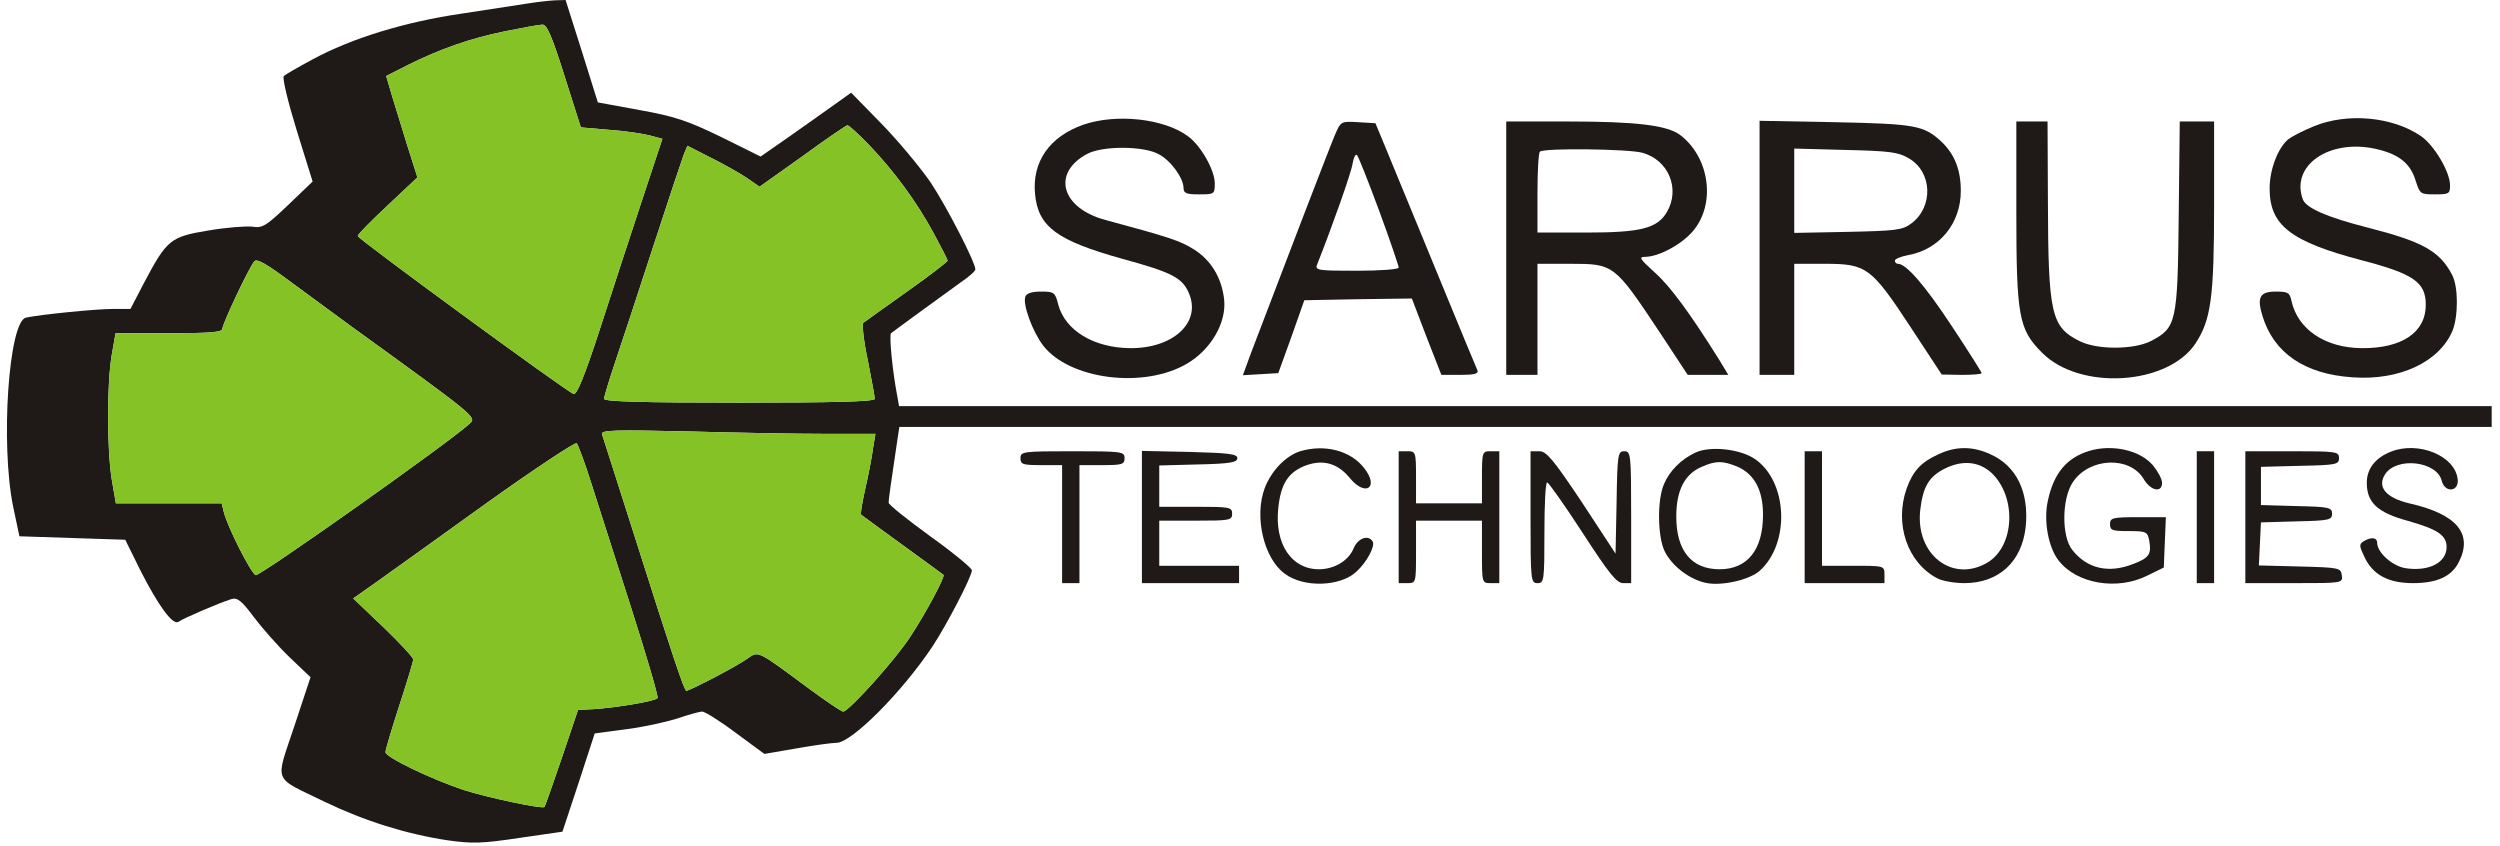
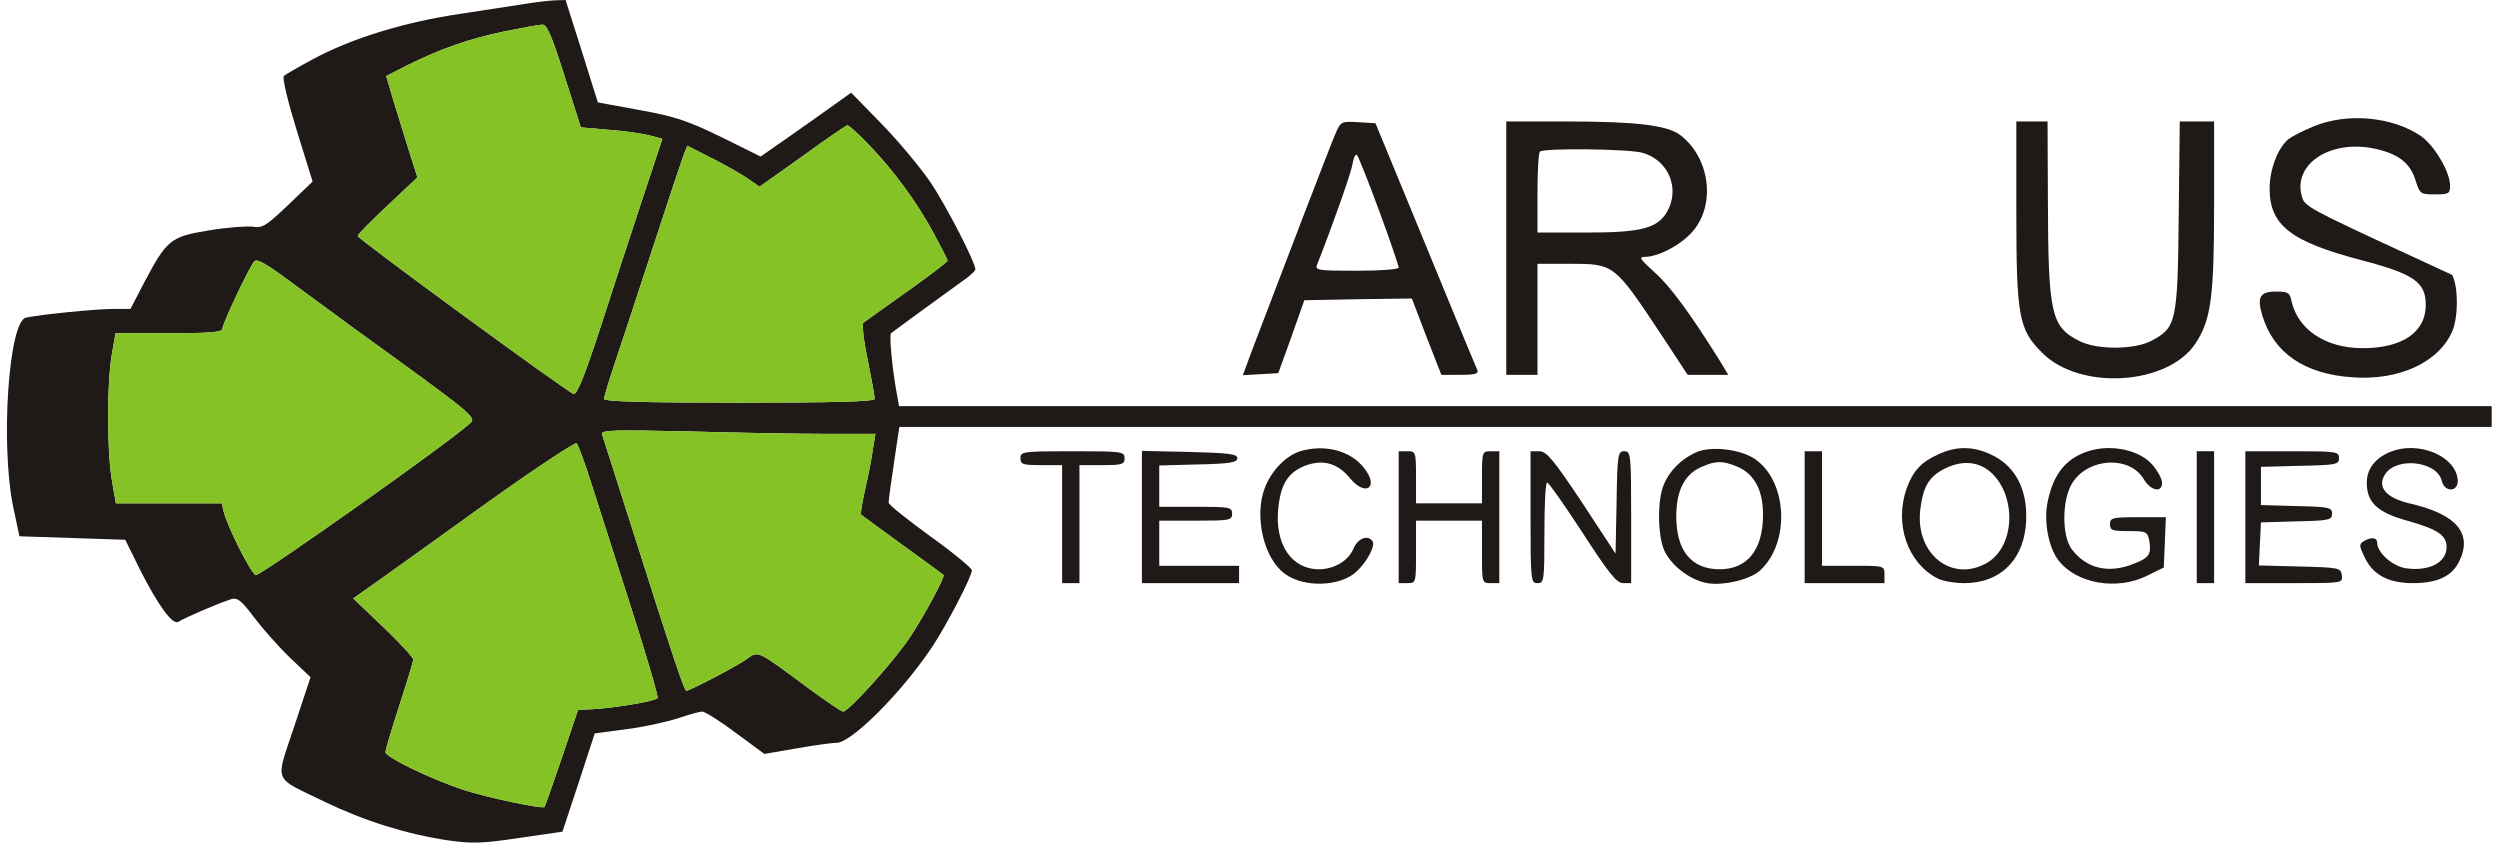
<svg xmlns="http://www.w3.org/2000/svg" width="192" height="65" viewBox="0 0 192 65" fill="none">
  <path d="M40.531 0.267C39.865 0.373 37.6 0.72 35.495 1.04C31.098 1.679 27.02 2.932 24.009 4.559C22.917 5.145 21.904 5.731 21.797 5.838C21.664 5.971 22.117 7.837 22.783 9.997L24.009 13.942L22.117 15.755C20.438 17.354 20.145 17.541 19.399 17.408C18.919 17.354 17.4 17.461 16.015 17.701C13.083 18.181 12.817 18.394 11.031 21.78L10.019 23.726H8.686C7.38 23.726 3.117 24.152 1.997 24.392C0.665 24.685 0.025 34.096 1.011 38.921L1.491 41.187L5.542 41.32L9.619 41.453L10.738 43.719C12.15 46.518 13.296 48.091 13.723 47.744C14.043 47.505 16.814 46.305 17.773 46.012C18.226 45.878 18.546 46.118 19.479 47.371C20.119 48.224 21.344 49.611 22.224 50.464L23.849 52.01L22.597 55.795C21.131 60.22 20.891 59.607 24.942 61.58C27.98 63.046 31.204 64.059 34.402 64.539C36.294 64.806 37.04 64.779 39.892 64.352L43.196 63.873L44.449 60.087L45.674 56.328L48.073 56.008C49.379 55.849 51.164 55.449 52.017 55.182C52.87 54.889 53.722 54.649 53.935 54.649C54.122 54.649 55.295 55.369 56.494 56.275L58.706 57.901L61.184 57.475C62.543 57.235 63.902 57.048 64.249 57.048C65.394 57.048 69.258 53.183 71.603 49.664C72.696 48.011 74.641 44.279 74.641 43.799C74.641 43.639 73.202 42.44 71.444 41.187C69.685 39.907 68.246 38.761 68.246 38.601C68.246 38.388 68.379 37.374 68.939 33.642L69.072 32.789H130.204H191.362V31.99V31.19H130.204H69.045L68.939 30.577C68.539 28.551 68.272 25.725 68.432 25.592C68.805 25.298 72.616 22.526 73.762 21.7C74.402 21.273 74.908 20.82 74.908 20.687C74.908 20.153 72.723 15.888 71.444 13.969C70.644 12.822 68.965 10.796 67.686 9.49L65.368 7.118L64.062 8.051C63.369 8.557 61.797 9.65 60.598 10.503L58.413 12.023L55.348 10.503C52.763 9.25 51.777 8.93 49.112 8.451L45.914 7.864L44.688 3.945L43.436 -7.42849e-06L42.583 0.027C42.103 0.053 41.197 0.16 40.531 0.267ZM43.356 5.838L44.608 9.783L46.767 9.97C47.966 10.05 49.352 10.263 49.885 10.397L50.871 10.663L49.299 15.408C48.446 17.994 46.98 22.446 46.074 25.272C44.875 28.951 44.289 30.363 44.049 30.257C43.436 30.017 27.474 18.341 27.474 18.127C27.474 17.994 28.513 16.954 29.765 15.781L32.057 13.622L31.311 11.276C30.911 9.997 30.378 8.237 30.112 7.384L29.659 5.838L31.284 5.012C33.789 3.759 36.161 2.932 38.799 2.399C40.132 2.133 41.411 1.893 41.651 1.893C41.997 1.866 42.37 2.719 43.356 5.838ZM66.754 11.143C68.619 13.089 70.404 15.488 71.737 17.968C72.296 19.007 72.776 19.94 72.776 20.02C72.776 20.1 71.364 21.193 69.658 22.393C67.926 23.619 66.407 24.712 66.3 24.792C66.194 24.899 66.327 26.178 66.647 27.671C66.94 29.137 67.18 30.47 67.18 30.63C67.18 30.843 64.115 30.923 56.787 30.923C49.379 30.923 46.394 30.843 46.394 30.63C46.394 30.47 46.767 29.244 47.22 27.884C47.673 26.551 48.979 22.579 50.125 19.061C51.271 15.542 52.337 12.343 52.496 11.916L52.79 11.196L54.575 12.103C55.588 12.609 56.813 13.302 57.373 13.675L58.333 14.342L61.637 11.996C63.422 10.69 64.995 9.624 65.075 9.624C65.181 9.597 65.927 10.29 66.754 11.143ZM26.967 25.058C36.587 32.016 36.614 32.043 36.081 32.523C34.642 33.882 19.932 44.279 19.639 44.172C19.266 44.012 17.48 40.493 17.187 39.321L17.027 38.654H12.95H8.899L8.58 36.815C8.207 34.442 8.207 29.484 8.58 27.271L8.873 25.592H12.977C16.174 25.592 17.081 25.512 17.081 25.245C17.081 24.872 19.106 20.58 19.532 20.073C19.719 19.834 20.465 20.26 22.357 21.673C23.769 22.713 25.848 24.232 26.967 25.058ZM63.529 33.322H67.233L67.047 34.442C66.967 35.082 66.7 36.468 66.46 37.508C66.221 38.574 66.061 39.48 66.141 39.534C66.194 39.587 67.633 40.627 69.312 41.853C70.991 43.079 72.403 44.092 72.456 44.146C72.616 44.252 71.15 46.998 69.951 48.837C68.832 50.597 65.181 54.649 64.755 54.649C64.622 54.649 63.396 53.822 62.063 52.836C58.066 49.877 58.279 49.984 57.373 50.597C56.654 51.13 52.976 53.049 52.71 53.049C52.55 53.049 51.724 50.597 48.526 40.52C47.327 36.788 46.314 33.562 46.234 33.349C46.127 33.029 47.14 33.003 52.95 33.136C56.734 33.242 61.477 33.322 63.529 33.322ZM45.435 37.188C45.941 38.787 47.327 43.106 48.499 46.758C49.672 50.437 50.578 53.503 50.498 53.609C50.365 53.849 47.273 54.356 45.594 54.462L44.395 54.516L43.143 58.221C42.45 60.247 41.864 61.926 41.81 61.98C41.597 62.14 37.36 61.233 35.628 60.674C32.99 59.794 29.605 58.141 29.605 57.768C29.605 57.581 30.085 55.982 30.671 54.169C31.258 52.383 31.737 50.783 31.737 50.65C31.737 50.49 30.698 49.371 29.419 48.144L27.127 45.958L28.832 44.759C29.765 44.092 33.576 41.373 37.307 38.681C41.038 36.015 44.182 33.936 44.289 34.042C44.395 34.149 44.928 35.562 45.435 37.188Z" fill="#1F1A17" />
  <path d="M43.356 5.838L44.608 9.783L46.767 9.97C47.966 10.05 49.352 10.263 49.885 10.397L50.871 10.663L49.299 15.408C48.446 17.994 46.98 22.446 46.074 25.272C44.875 28.951 44.289 30.363 44.049 30.257C43.436 30.017 27.474 18.341 27.474 18.127C27.474 17.994 28.513 16.954 29.765 15.781L32.057 13.622L31.311 11.276C30.911 9.997 30.378 8.237 30.112 7.384L29.659 5.838L31.284 5.012C33.789 3.759 36.161 2.932 38.799 2.399C40.132 2.133 41.411 1.893 41.651 1.893C41.997 1.866 42.37 2.719 43.356 5.838Z" fill="#85C226" />
  <path d="M26.967 25.058C36.587 32.016 36.614 32.043 36.081 32.523C34.642 33.882 19.932 44.279 19.639 44.172C19.266 44.012 17.48 40.493 17.187 39.321L17.027 38.654H12.95H8.899L8.58 36.815C8.207 34.442 8.207 29.484 8.58 27.271L8.873 25.592H12.977C16.174 25.592 17.081 25.512 17.081 25.245C17.081 24.872 19.106 20.58 19.532 20.073C19.719 19.834 20.465 20.26 22.357 21.673C23.769 22.713 25.848 24.232 26.967 25.058Z" fill="#85C226" />
  <path d="M45.435 37.188C45.941 38.787 47.327 43.106 48.499 46.758C49.672 50.437 50.578 53.503 50.498 53.609C50.365 53.849 47.273 54.356 45.594 54.462L44.395 54.516L43.143 58.221C42.45 60.247 41.864 61.926 41.81 61.98C41.597 62.14 37.36 61.233 35.628 60.674C32.99 59.794 29.605 58.141 29.605 57.768C29.605 57.581 30.085 55.982 30.671 54.169C31.258 52.383 31.737 50.783 31.737 50.65C31.737 50.49 30.698 49.371 29.419 48.144L27.127 45.958L28.832 44.759C29.765 44.092 33.576 41.373 37.307 38.681C41.038 36.015 44.182 33.936 44.289 34.042C44.395 34.149 44.928 35.562 45.435 37.188Z" fill="#85C226" />
  <path d="M63.529 33.322H67.233L67.047 34.442C66.967 35.082 66.7 36.468 66.46 37.508C66.221 38.574 66.061 39.48 66.141 39.534C66.194 39.587 67.633 40.627 69.312 41.853C70.991 43.079 72.403 44.092 72.456 44.146C72.616 44.252 71.15 46.998 69.951 48.837C68.832 50.597 65.181 54.649 64.755 54.649C64.622 54.649 63.396 53.822 62.063 52.836C58.066 49.877 58.279 49.984 57.373 50.597C56.654 51.13 52.976 53.049 52.71 53.049C52.55 53.049 51.724 50.597 48.526 40.52C47.327 36.788 46.314 33.562 46.234 33.349C46.127 33.029 47.14 33.003 52.95 33.136C56.734 33.242 61.477 33.322 63.529 33.322Z" fill="#85C226" />
  <path d="M66.754 11.143C68.619 13.089 70.404 15.488 71.737 17.968C72.296 19.007 72.776 19.94 72.776 20.02C72.776 20.1 71.364 21.193 69.658 22.393C67.926 23.619 66.407 24.712 66.3 24.792C66.194 24.899 66.327 26.178 66.647 27.671C66.94 29.137 67.18 30.47 67.18 30.63C67.18 30.843 64.115 30.923 56.787 30.923C49.379 30.923 46.394 30.843 46.394 30.63C46.394 30.47 46.767 29.244 47.22 27.884C47.673 26.551 48.979 22.579 50.125 19.061C51.271 15.542 52.337 12.343 52.496 11.916L52.79 11.196L54.575 12.103C55.588 12.609 56.813 13.302 57.373 13.675L58.333 14.342L61.637 11.996C63.422 10.69 64.995 9.624 65.075 9.624C65.181 9.597 65.927 10.29 66.754 11.143Z" fill="#85C226" />
-   <path d="M83.222 9.57C80.611 10.476 79.251 12.423 79.491 14.902C79.731 17.434 81.17 18.474 86.233 19.887C90.017 20.927 90.817 21.326 91.323 22.553C92.256 24.792 90.071 26.765 86.793 26.738C83.995 26.711 81.81 25.378 81.277 23.406C81.037 22.446 80.957 22.393 79.944 22.393C79.251 22.393 78.825 22.526 78.745 22.793C78.532 23.352 79.278 25.432 80.104 26.525C82.129 29.164 87.886 29.884 91.19 27.911C93.029 26.818 94.201 24.765 94.015 23.006C93.828 21.326 93.002 19.967 91.67 19.14C90.604 18.474 89.751 18.207 84.928 16.901C81.49 15.995 80.744 13.276 83.515 11.809C84.688 11.196 87.806 11.196 88.978 11.836C89.911 12.316 90.897 13.675 90.897 14.449C90.897 14.848 91.137 14.928 92.096 14.928C93.269 14.928 93.295 14.902 93.295 14.075C93.295 13.062 92.203 11.143 91.217 10.45C89.351 9.09 85.727 8.717 83.222 9.57Z" fill="#1F1A17" />
-   <path d="M177.691 9.703C176.839 10.05 175.986 10.503 175.746 10.69C174.947 11.356 174.307 13.009 174.307 14.475C174.307 17.301 175.906 18.554 181.395 19.993C185.366 21.033 186.299 21.673 186.299 23.406C186.299 25.538 184.46 26.765 181.369 26.738C178.571 26.711 176.466 25.298 175.986 23.112C175.853 22.473 175.719 22.393 174.787 22.393C173.561 22.393 173.321 22.819 173.747 24.232C174.6 27.084 176.972 28.737 180.676 28.977C184.274 29.244 187.338 27.804 188.351 25.405C188.804 24.285 188.804 22.02 188.324 21.113C187.365 19.274 186.059 18.554 181.769 17.461C178.757 16.688 177.132 15.995 176.865 15.328C175.879 12.716 178.891 10.636 182.461 11.436C184.247 11.836 185.126 12.556 185.526 13.889C185.846 14.902 185.899 14.928 187.018 14.928C188.084 14.928 188.164 14.875 188.164 14.235C188.164 13.196 186.938 11.143 185.926 10.45C183.741 8.957 180.276 8.637 177.691 9.703Z" fill="#1F1A17" />
+   <path d="M177.691 9.703C176.839 10.05 175.986 10.503 175.746 10.69C174.947 11.356 174.307 13.009 174.307 14.475C174.307 17.301 175.906 18.554 181.395 19.993C185.366 21.033 186.299 21.673 186.299 23.406C186.299 25.538 184.46 26.765 181.369 26.738C178.571 26.711 176.466 25.298 175.986 23.112C175.853 22.473 175.719 22.393 174.787 22.393C173.561 22.393 173.321 22.819 173.747 24.232C174.6 27.084 176.972 28.737 180.676 28.977C184.274 29.244 187.338 27.804 188.351 25.405C188.804 24.285 188.804 22.02 188.324 21.113C178.757 16.688 177.132 15.995 176.865 15.328C175.879 12.716 178.891 10.636 182.461 11.436C184.247 11.836 185.126 12.556 185.526 13.889C185.846 14.902 185.899 14.928 187.018 14.928C188.084 14.928 188.164 14.875 188.164 14.235C188.164 13.196 186.938 11.143 185.926 10.45C183.741 8.957 180.276 8.637 177.691 9.703Z" fill="#1F1A17" />
  <path d="M102.542 10.317C102.169 11.17 98.305 21.246 96.067 27.138L95.454 28.817L96.813 28.737L98.172 28.657L99.184 25.858L100.171 23.059L104.301 22.979L108.432 22.926L109.551 25.858L110.697 28.791H112.136C113.202 28.791 113.575 28.711 113.468 28.444C113.068 27.538 109.124 17.914 108.165 15.595C107.552 14.129 106.753 12.156 106.353 11.196L105.633 9.464L104.301 9.384C102.995 9.304 102.969 9.33 102.542 10.317ZM105.927 16.208C106.753 18.447 107.419 20.42 107.419 20.553C107.419 20.686 106.007 20.793 104.194 20.793C101.236 20.793 100.97 20.767 101.157 20.313C102.302 17.408 103.768 13.302 103.875 12.582C103.955 12.103 104.115 11.783 104.221 11.916C104.328 12.023 105.101 13.969 105.927 16.208Z" fill="#1F1A17" />
  <path d="M115.68 19.06V28.791H116.879H118.078V24.525V20.26H120.557C123.941 20.26 123.968 20.26 127.459 25.512L129.617 28.791H131.19H132.735L132.042 27.644C129.804 24.072 128.285 21.993 127.086 20.927C125.913 19.86 125.833 19.727 126.366 19.727C127.405 19.7 129.084 18.82 129.99 17.781C131.802 15.701 131.323 12.076 129.004 10.343C127.992 9.623 125.673 9.33 120.424 9.33H115.68V19.06ZM126.126 11.729C128.152 12.289 129.058 14.502 128.018 16.288C127.272 17.541 126.02 17.861 121.809 17.861H118.078V14.848C118.078 13.169 118.158 11.729 118.265 11.649C118.531 11.356 125.034 11.436 126.126 11.729Z" fill="#1F1A17" />
-   <path d="M135.134 19.034V28.791H136.466H137.798V24.525V20.26H140.17C143.341 20.26 143.714 20.527 146.726 25.112L149.124 28.764L150.67 28.791C151.496 28.791 152.189 28.737 152.189 28.657C152.189 28.577 151.176 26.978 149.924 25.085C147.872 21.966 146.406 20.26 145.766 20.26C145.633 20.26 145.526 20.153 145.526 20.02C145.526 19.887 145.98 19.7 146.539 19.594C148.938 19.167 150.59 17.168 150.59 14.662C150.59 13.036 150.11 11.836 149.097 10.876C147.738 9.623 147.099 9.517 140.943 9.384L135.134 9.277V19.034ZM146.592 12.156C148.405 13.196 148.511 15.888 146.779 17.168C146.113 17.674 145.58 17.727 141.902 17.808L137.798 17.887V14.662V11.41L141.742 11.516C145.1 11.596 145.793 11.676 146.592 12.156Z" fill="#1F1A17" />
  <path d="M154.854 16.208C154.854 24.312 155.04 25.298 156.826 27.084C159.73 30.017 166.472 29.59 168.604 26.391C169.803 24.579 170.043 22.872 170.043 15.781V9.33H168.737H167.405L167.325 16.581C167.245 24.765 167.139 25.165 165.22 26.178C163.887 26.871 161.063 26.871 159.73 26.205C157.518 25.112 157.305 24.125 157.279 15.382L157.252 9.33H156.053H154.854V16.208Z" fill="#1F1A17" />
  <path d="M99.851 34.655C98.758 35.002 97.639 36.148 97.133 37.481C96.307 39.667 97.053 42.893 98.678 44.066C100.144 45.159 102.942 45.052 104.168 43.906C104.967 43.186 105.634 41.933 105.42 41.586C105.074 41.027 104.274 41.346 103.955 42.12C103.555 43.079 102.462 43.719 101.29 43.719C99.185 43.719 97.879 41.773 98.172 39.027C98.359 37.215 98.891 36.335 100.144 35.802C101.53 35.242 102.702 35.535 103.662 36.708C104.887 38.201 105.953 37.428 104.754 35.935C103.715 34.602 101.743 34.096 99.851 34.655Z" fill="#1F1A17" />
  <path d="M130.203 34.762C129.111 35.269 128.205 36.175 127.778 37.215C127.272 38.441 127.299 41.16 127.832 42.306C128.391 43.479 129.804 44.545 131.11 44.785C132.335 44.999 134.387 44.519 135.16 43.826C137.505 41.693 137.292 36.948 134.76 35.242C133.614 34.469 131.323 34.229 130.203 34.762ZM133.401 35.828C134.734 36.388 135.4 37.641 135.4 39.534C135.4 42.226 134.201 43.719 132.069 43.719C129.91 43.719 128.738 42.306 128.738 39.667C128.738 37.668 129.377 36.415 130.683 35.855C131.776 35.375 132.282 35.375 133.401 35.828Z" fill="#1F1A17" />
  <path d="M148.858 34.895C147.552 35.482 146.912 36.175 146.433 37.508C145.473 40.227 146.486 43.212 148.778 44.412C149.177 44.625 150.11 44.785 150.856 44.785C153.494 44.785 155.28 43.159 155.573 40.467C155.839 37.801 154.88 35.802 152.881 34.895C151.496 34.255 150.217 34.255 148.858 34.895ZM152.935 36.308C154.88 38.121 154.747 41.906 152.668 43.186C149.977 44.812 147.099 42.599 147.472 39.187C147.685 37.374 148.138 36.601 149.364 35.988C150.696 35.322 151.975 35.428 152.935 36.308Z" fill="#1F1A17" />
  <path d="M160.45 34.629C158.718 35.162 157.732 36.335 157.279 38.441C156.932 39.96 157.305 42.04 158.105 43.053C159.49 44.839 162.608 45.372 164.927 44.199L166.179 43.586L166.259 41.64L166.339 39.72H164.18C162.235 39.72 162.049 39.774 162.049 40.254C162.049 40.733 162.235 40.787 163.488 40.787C164.82 40.787 164.927 40.84 165.06 41.506C165.246 42.546 165.06 42.839 163.887 43.292C161.969 44.066 160.29 43.692 159.144 42.226C158.318 41.187 158.344 38.281 159.197 37.028C160.45 35.135 163.568 35.002 164.634 36.788C165.166 37.694 166.046 37.881 166.046 37.081C166.046 36.788 165.726 36.202 165.353 35.748C164.367 34.575 162.235 34.096 160.45 34.629Z" fill="#1F1A17" />
  <path d="M183.634 34.682C182.408 35.162 181.769 36.015 181.769 37.081C181.769 38.601 182.595 39.374 184.966 40.014C187.205 40.653 187.898 41.106 187.898 42.013C187.898 43.212 186.539 43.906 184.753 43.639C183.741 43.479 182.568 42.439 182.568 41.693C182.568 41.267 182.088 41.213 181.502 41.586C181.182 41.8 181.182 41.933 181.582 42.759C182.222 44.145 183.421 44.785 185.313 44.785C187.152 44.785 188.271 44.279 188.83 43.186C189.95 41 188.697 39.48 185.02 38.654C183.234 38.227 182.541 37.401 183.181 36.415C184.087 35.055 187.152 35.428 187.525 36.921C187.764 37.881 188.857 37.774 188.75 36.815C188.564 35.002 185.739 33.856 183.634 34.682Z" fill="#1F1A17" />
  <path d="M78.372 35.188C78.372 35.668 78.559 35.722 79.971 35.722H81.57V40.254V44.785H82.236H82.902V40.254V35.722H84.635C86.18 35.722 86.367 35.668 86.367 35.188C86.367 34.682 86.18 34.655 82.369 34.655C78.559 34.655 78.372 34.682 78.372 35.188Z" fill="#1F1A17" />
  <path d="M87.699 39.72V44.785H91.43H95.161V44.119V43.452H92.096H89.031V41.72V39.987H91.829C94.441 39.987 94.628 39.96 94.628 39.454C94.628 38.947 94.441 38.921 91.829 38.921H89.031V37.321V35.748L92.043 35.668C94.494 35.615 95.027 35.508 95.027 35.188C95.027 34.869 94.414 34.789 91.376 34.709L87.699 34.629V39.72Z" fill="#1F1A17" />
  <path d="M107.419 39.72V44.785H108.085C108.751 44.785 108.751 44.759 108.751 42.386V39.987H111.283H113.815V42.386C113.815 44.759 113.815 44.785 114.481 44.785H115.147V39.72V34.655H114.481C113.841 34.655 113.815 34.709 113.815 36.655V38.654H111.283H108.751V36.655C108.751 34.709 108.725 34.655 108.085 34.655H107.419V39.72Z" fill="#1F1A17" />
  <path d="M117.545 39.72C117.545 44.599 117.572 44.785 118.078 44.785C118.585 44.785 118.611 44.599 118.611 40.92C118.611 38.787 118.691 37.054 118.825 37.054C118.931 37.054 120.157 38.787 121.543 40.92C123.568 44.039 124.154 44.785 124.661 44.785H125.273V39.72C125.273 34.869 125.247 34.655 124.741 34.655C124.261 34.655 124.208 34.869 124.154 38.574L124.074 42.519L121.489 38.574C119.278 35.268 118.771 34.655 118.212 34.655H117.545V39.72Z" fill="#1F1A17" />
  <path d="M138.598 39.72V44.785H141.662H144.727V44.119C144.727 43.452 144.7 43.452 142.329 43.452H139.93V39.054V34.655H139.264H138.598V39.72Z" fill="#1F1A17" />
  <path d="M168.711 39.72V44.785H169.377H170.043V39.72V34.655H169.377H168.711V39.72Z" fill="#1F1A17" />
  <path d="M172.442 39.72V44.785H176.199C179.93 44.785 179.93 44.785 179.85 44.172C179.77 43.612 179.663 43.586 176.625 43.506L173.481 43.426L173.561 41.773L173.641 40.12L176.386 40.04C178.864 39.987 179.104 39.934 179.104 39.454C179.104 38.974 178.864 38.921 176.386 38.867L173.641 38.787V37.321V35.855L176.652 35.775C179.423 35.722 179.637 35.668 179.637 35.188C179.637 34.682 179.45 34.655 176.039 34.655H172.442V39.72Z" fill="#1F1A17" />
</svg>